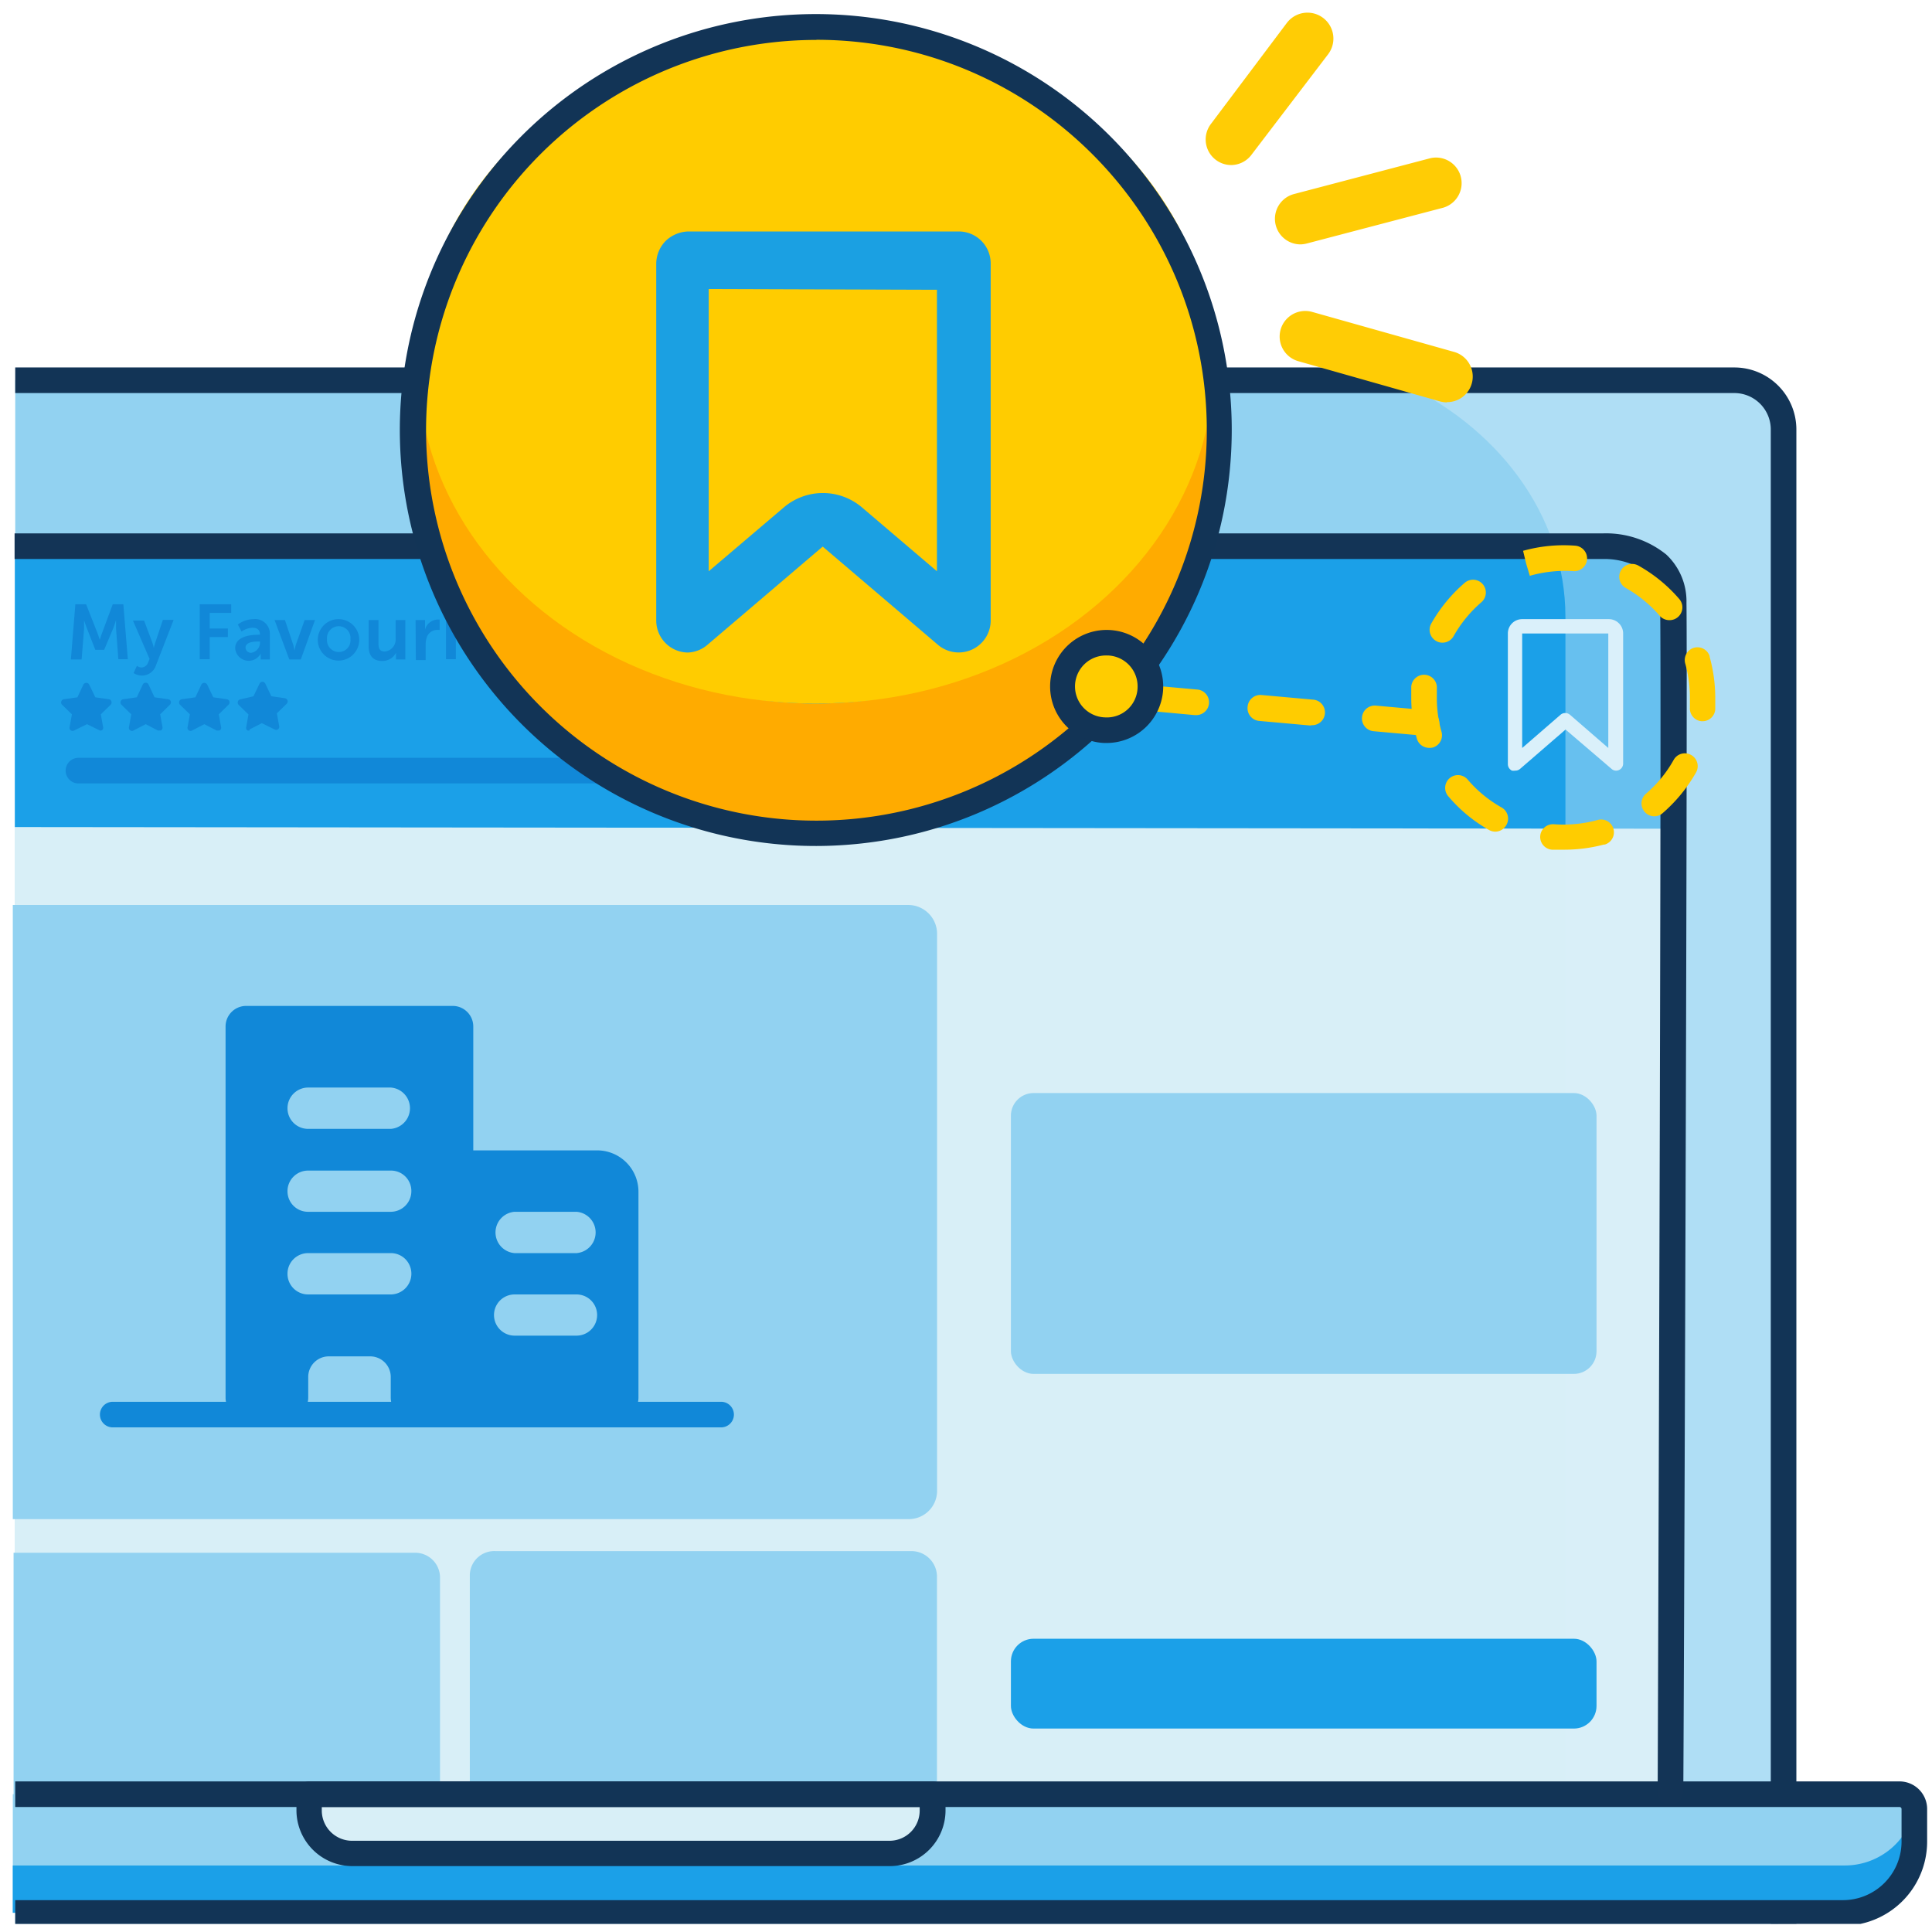
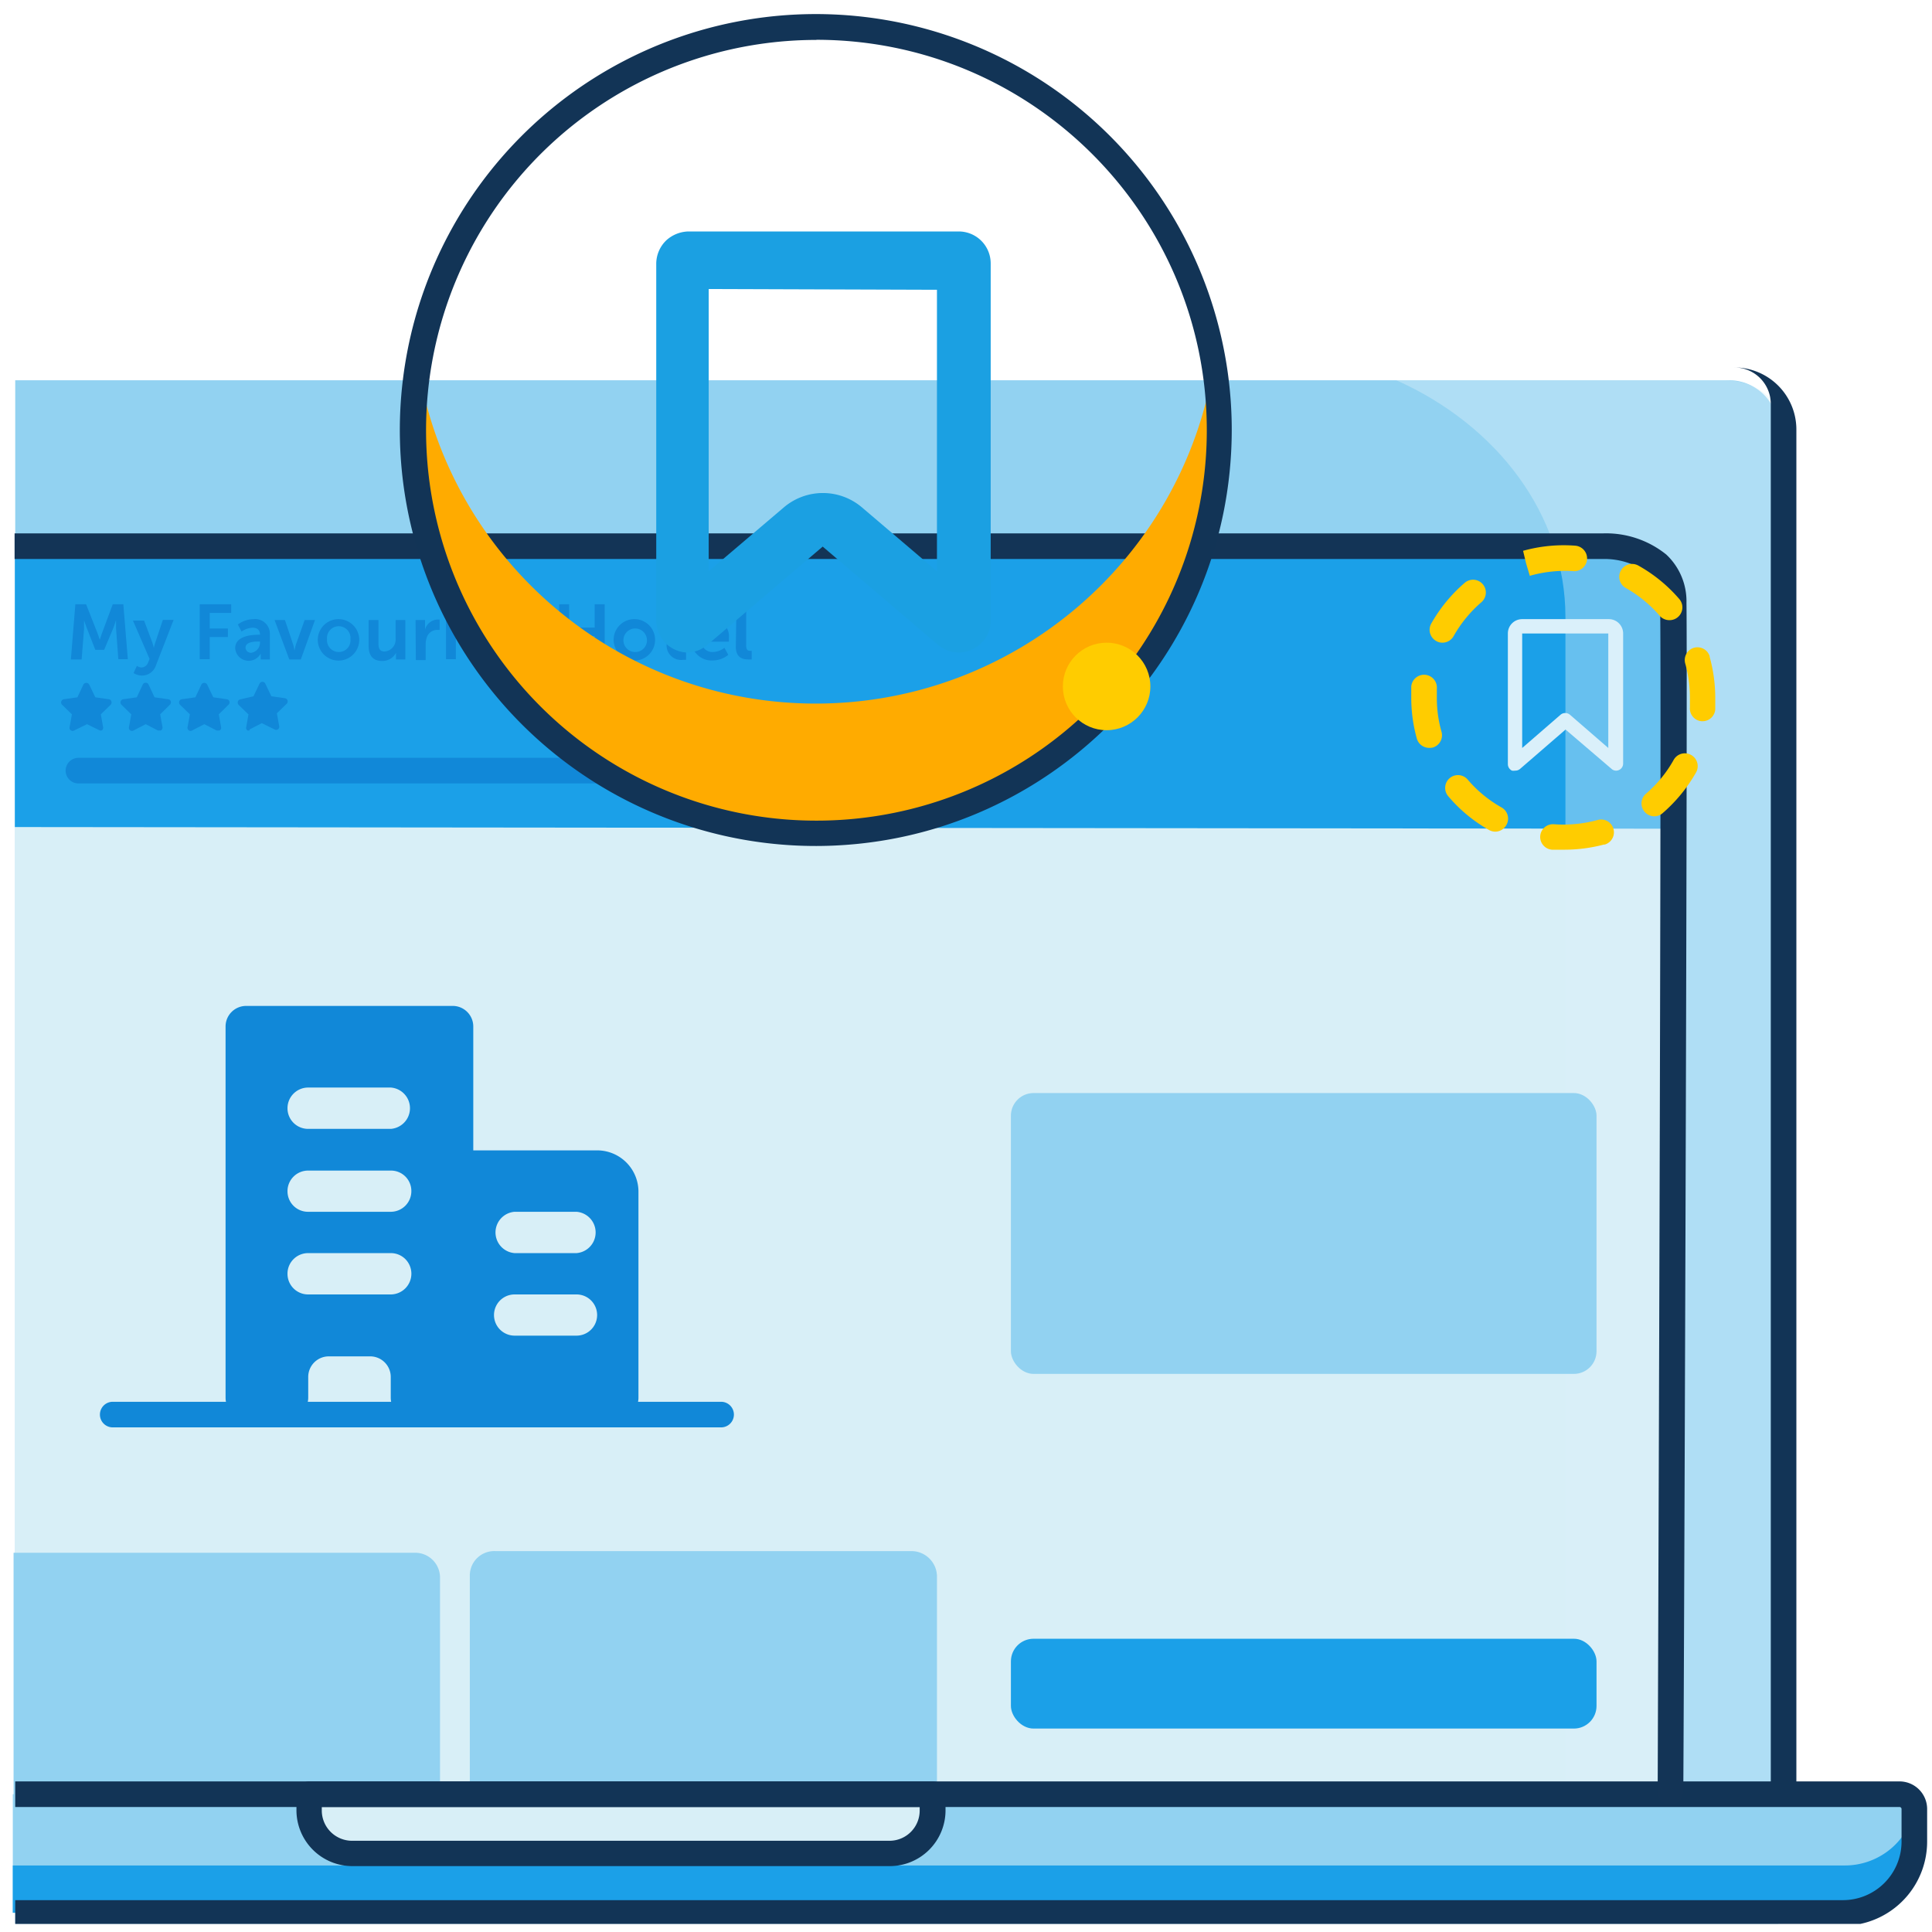
<svg xmlns="http://www.w3.org/2000/svg" width="151" height="151" viewBox="0 0 151 151">
  <g fill="none" fill-rule="evenodd">
    <path fill="#92D2F1" fill-rule="nonzero" d="M135.14 29.72H1.19v120.63h137.79V33.57a3.84 3.84 0 0 0-3.84-3.85z" />
    <path fill="#D8EFF7" fill-rule="nonzero" d="M1.16 42.69h125.76a3.66 3.66 0 0 1 3.66 3.66v93.7H1.16V42.69z" />
    <path fill="#92D2F1" fill-rule="nonzero" d="M71.19 121.23H38.72a1.91 1.91 0 0 0-2 1.85v17.18a2 2 0 0 0 2 1.89h32.51a1.91 1.91 0 0 0 2-1.85v-17.15a2 2 0 0 0-2.04-1.92z" />
    <path fill="#1BA0E8" fill-rule="nonzero" d="M130.81 64.77 1.16 64.64V42.86h125.8a3.49 3.49 0 0 1 3.59 3.4l.26 18.51z" />
    <path fill="#DAF0FA" fill-rule="nonzero" d="M134.81 29.72h-25.68c7.87 3.51 13.22 10.51 13.22 18.51v102.12h17V33.57c.05-2.13-2.01-3.85-4.54-3.85z" opacity=".4" />
-     <path fill="#92D2F1" fill-rule="nonzero" d="M1 70.73h70A2.26 2.26 0 0 1 73.24 73v43.52a2.21 2.21 0 0 1-2.24 2.21H1v-48z" />
    <path fill="#1188D8" fill-rule="nonzero" d="M17.63 109.23v-29c0-.89.72-1.61 1.61-1.61h16.14c.89 0 1.61.72 1.61 1.61v9.68h9.68a3.23 3.23 0 0 1 3.23 3.23v16.09a1.61 1.61 0 0 1-1.61 1.62H32.15a1.61 1.61 0 0 1-1.61-1.62v-1.61c0-.89-.72-1.61-1.61-1.61H25.7c-.89 0-1.61.72-1.61 1.61v1.61a1.62 1.62 0 0 1-1.62 1.62h-3.23a1.61 1.61 0 0 1-1.61-1.62zm4.84-22.58a1.61 1.61 0 0 0 1.6 1.58h6.48a1.62 1.62 0 0 0 0-3.23h-6.48c-.88.01-1.59.72-1.6 1.6v.05zm0 6.45a1.6 1.6 0 0 0 1.6 1.61h6.48a1.61 1.61 0 0 0 1.6-1.61 1.59 1.59 0 0 0-1.6-1.61h-6.48a1.61 1.61 0 0 0-1.6 1.56v.05zm0 6.45a1.61 1.61 0 0 0 1.6 1.62h6.48a1.62 1.62 0 0 0 1.135-2.758 1.6 1.6 0 0 0-1.135-.472h-6.48a1.61 1.61 0 0 0-1.6 1.56v.05zm17.75 1.62a1.61 1.61 0 0 0 0 3.22h4.84a1.61 1.61 0 0 0 0-3.22h-4.84zm0-6.46a1.62 1.62 0 0 0 0 3.23h4.84a1.62 1.62 0 0 0 0-3.23h-4.84z" />
    <path fill="#1188D8" fill-rule="nonzero" d="M56.36 111.56H8.81a1 1 0 1 1 0-2h47.55a1 1 0 1 1 0 2z" />
    <path fill="#92D2F1" fill-rule="nonzero" d="M32.39 121.36H1.06v20.87h31.38a1.89 1.89 0 0 0 1.95-1.84v-17.16a1.94 1.94 0 0 0-2-1.87z" />
    <rect width="45.77" height="21.95" x="79.01" y="85.43" fill="#92D2F1" fill-rule="nonzero" rx="1.77" />
    <path fill="#1188D8" fill-rule="nonzero" d="M6.12 60.22h46.19m0 1.01H6.13a1 1 0 0 1 0-2h46.18a1 1 0 0 1 0 2zM6.84 53.57l.54 1.08 1.19.17-.86.84.2 1.18-1.07-.55-1.06.55.2-1.18-.86-.84 1.19-.17z" />
    <path fill="#1188D8" fill-rule="nonzero" d="M7.91 57.09a.2.2 0 0 1-.11 0l-1-.49-1 .49a.24.24 0 0 1-.36-.26l.18-1-.77-.75a.25.25 0 0 1-.06-.26.25.25 0 0 1 .2-.17l1.06-.15.47-1a.26.26 0 0 1 .45 0l.48 1 1.06.15a.25.25 0 0 1 .2.17.27.27 0 0 1-.06.26l-.77.75.18 1a.24.24 0 0 1-.1.25.24.24 0 0 1-.05.01zm-1.1-1.06h.12l.61.33-.12-.69a.27.27 0 0 1 .08-.22l.49-.49-.68-.1a.23.23 0 0 1-.19-.13l-.31-.6-.31.63a.26.26 0 0 1-.19.13l-.69.1.5.49a.23.23 0 0 1 .07.22l-.11.69.61-.33.12-.03zm4.57-2.46.53 1.08 1.19.17-.86.84.21 1.18-1.07-.55-1.06.55.2-1.18-.86-.84 1.19-.17z" />
    <path fill="#1188D8" fill-rule="nonzero" d="M12.45 57.09a.27.27 0 0 1-.12 0l-.94-.49-.95.49a.24.24 0 0 1-.36-.26l.18-1-.77-.75a.25.25 0 0 1-.06-.26.24.24 0 0 1 .2-.17l1.06-.15.47-1a.24.24 0 0 1 .23-.14.24.24 0 0 1 .22.14l.47 1 1.06.15a.25.25 0 0 1 .21.17.26.26 0 0 1-.07.26l-.76.75.18 1a.29.29 0 0 1-.1.25.28.28 0 0 1-.15.01zm-2.25-2.1.5.49a.23.23 0 0 1 .07.22l-.12.69.62-.33a.24.24 0 0 1 .23 0l.62.33-.12-.69a.26.26 0 0 1 .07-.22l.5-.49-.69-.1a.26.26 0 0 1-.19-.13l-.3-.63-.31.63a.26.26 0 0 1-.19.13l-.69.1zm5.76-1.42.54 1.08 1.19.17-.87.84.21 1.18-1.07-.55-1.06.55.2-1.18-.86-.84 1.19-.17z" />
    <path fill="#1188D8" fill-rule="nonzero" d="M17.03 57.09a.2.2 0 0 1-.11 0l-.95-.49-.95.49a.24.24 0 0 1-.36-.26l.18-1-.77-.75a.25.25 0 0 1-.06-.26.25.25 0 0 1 .2-.17l1.06-.15.47-1a.26.26 0 0 1 .45 0l.48 1 1.06.15a.25.25 0 0 1 .2.17.26.26 0 0 1-.07.26l-.76.75.18 1a.24.24 0 0 1-.1.25.26.26 0 0 1-.15.01zm-1.06-1.06a.2.2 0 0 1 .11 0l.62.33-.12-.69a.29.29 0 0 1 .07-.22l.5-.49-.69-.1a.23.23 0 0 1-.18-.13l-.31-.63-.31.63a.26.26 0 0 1-.19.13l-.69.1.5.49a.23.23 0 0 1 .07.22l-.11.69.61-.33h.12zm4.58-2.46.53 1.08 1.19.17-.86.84.2 1.18-1.06-.55-1.07.55.2-1.18-.86-.84 1.19-.17z" />
    <path fill="#1188D8" fill-rule="nonzero" d="M19.49 57.09a.24.24 0 0 1-.15 0 .24.24 0 0 1-.1-.25l.18-1-.77-.75a.27.27 0 0 1-.06-.26.25.25 0 0 1 .2-.17l1.02-.24.48-1a.25.25 0 0 1 .44 0l.48 1 1.06.15a.25.25 0 0 1 .2.17.25.25 0 0 1-.06.26l-.77.75.18 1a.24.24 0 0 1-.36.26l-1-.49-.95.49a.2.2 0 0 1-.02.08zm1.06-1.06h.12l.61.33-.11-.69a.23.23 0 0 1 .07-.22l.5-.49-.69-.1a.24.24 0 0 1-.19-.13l-.31-.63-.31.63a.23.23 0 0 1-.18.13l-.69.1.49.49a.27.27 0 0 1 .08.22l-.12.69.61-.33h.12zm-14.66-8.8h.84l.84 2.13c.1.25.22.62.22.62h.02s.11-.37.21-.62l.79-2.13h.83l.35 4.29h-.74l-.18-2.39v-.67s-.13.42-.23.67l-.7 1.66h-.69l-.64-1.64c-.1-.25-.24-.67-.24-.67v.67l-.19 2.39h-.84l.35-4.31zm4.81 4.81a.67.67 0 0 0 .35.13.58.58 0 0 0 .53-.4l.11-.27-1.3-3h.87l.65 1.73c.046.137.083.278.11.42a3.32 3.32 0 0 1 .11-.41l.6-1.79h.84L12.19 52a1.15 1.15 0 0 1-1.11.8 1.17 1.17 0 0 1-.64-.2l.26-.56zm4.91-4.81h2.46v.67h-1.68v1.22h1.42v.67h-1.42v1.73h-.78zm4.61 2.38h.1c0-.41-.26-.55-.59-.55-.306.02-.6.124-.85.3l-.29-.55a2.09 2.09 0 0 1 1.22-.42 1.15 1.15 0 0 1 1.28 1.23v1.92h-.71v-.25a1.25 1.25 0 0 1 0-.22 1.06 1.06 0 0 1-2-.41c.01-.98 1.33-1.05 1.84-1.05zm-.59 1.41a.8.8 0 0 0 .69-.81v-.07h-.13c-.39 0-1 .05-1 .48a.42.42 0 0 0 .44.4zm1.83-2.56h.81l.64 1.91c.06.18.1.47.11.47 0 0 .05-.29.11-.47l.68-1.91h.81l-1.11 3.08h-.9l-1.15-3.08zm5.02-.07a1.62 1.62 0 1 1-.1 3.238 1.62 1.62 0 0 1 .1-3.238zm0 2.57a.91.91 0 0 0 .91-1 .92.92 0 1 0-1.83 0 .92.92 0 0 0 .93 1h-.01zm2.33-2.5h.77v1.83c0 .37.09.63.47.63a.93.93 0 0 0 .87-1v-1.46h.76v3.08h-.73v-.52a1.19 1.19 0 0 1-1.07.64c-.66 0-1.07-.34-1.07-1.18v-2.02zm3.67 0h.74v.75a1.06 1.06 0 0 1 1-.79h.14v.81h-.18a.86.86 0 0 0-.84.64 1.59 1.59 0 0 0-.07.5v1.22h-.77l-.02-3.13zm2.38-1.23h.76v.69h-.76v-.69zm0 1.21h.77v3.08h-.77v-3.08zm1.75.68h-.4v-.61h.42v-.89h.75v.89h.7v.61h-.7v1.2a.54.54 0 0 0 .61.58h.14v.67h-.24a1.12 1.12 0 0 1-1.28-1.16v-1.29zm3.49-.73a1.34 1.34 0 0 1 1.37 1.46v.3h-2.15a.88.88 0 0 0 .93.81 1.57 1.57 0 0 0 .89-.33l.29.55a1.93 1.93 0 0 1-1.24.44A1.58 1.58 0 0 1 38.54 50a1.53 1.53 0 0 1 1.56-1.61zm.6 1.23a.61.61 0 0 0-.61-.64.71.71 0 0 0-.74.64h1.35zm3-2.39h.78v1.82h2v-1.82h.78v4.29h-.78v-1.8h-2v1.8h-.78zm5.95 1.16a1.62 1.62 0 1 1-.14 3.237 1.62 1.62 0 0 1 .14-3.237zm0 2.57a.91.91 0 0 0 .91-1 .92.92 0 1 0-.91 1zm2.45-1.84h-.39v-.61h.41v-.89h.75v.89h.7v.61h-.7v1.2a.55.55 0 0 0 .61.58h.14v.67h-.23a1.13 1.13 0 0 1-1.29-1.16v-1.29zm3.5-.73a1.34 1.34 0 0 1 1.37 1.46v.3h-2.16a.87.87 0 0 0 .92.81 1.53 1.53 0 0 0 .89-.33l.3.55a1.93 1.93 0 0 1-1.24.44A1.59 1.59 0 0 1 54.02 50a1.53 1.53 0 0 1 1.58-1.61zm.59 1.23a.6.6 0 0 0-.61-.64.73.73 0 0 0-.74.64h1.35zm1.37-2.39h.76v3.22c0 .34.12.42.32.42h.11v.67h-.24c-.42 0-1-.1-1-1l.05-3.31z" />
    <rect width="45.77" height="7.02" x="79.01" y="128.08" fill="#1BA0E8" fill-rule="nonzero" rx="1.77" />
-     <path fill="#123456" fill-rule="nonzero" d="M135.56 28.72H1.19v2h134.37a2.85 2.85 0 0 1 2.84 2.85v116.78h2V33.57a4.85 4.85 0 0 0-4.84-4.85z" />
+     <path fill="#123456" fill-rule="nonzero" d="M135.56 28.72H1.19h134.37a2.85 2.85 0 0 1 2.84 2.85v116.78h2V33.57a4.85 4.85 0 0 0-4.84-4.85z" />
    <path fill="#92D2F1" fill-rule="nonzero" d="M148.46 140.23H1v9.28h143a5.57 5.57 0 0 0 5.58-5.57v-2.55a1.16 1.16 0 0 0-1.12-1.16z" />
    <path fill="#1BA0E8" fill-rule="nonzero" d="M144.23 145.8H1v3.69h143a5.55 5.55 0 0 0 5.58-5.53v-2.29a5.58 5.58 0 0 1-5.35 4.13z" />
    <path fill="#D8EFF7" fill-rule="nonzero" d="M24.14 140.21H72.9v1.27a3.37 3.37 0 0 1-3.37 3.37h-42a3.37 3.37 0 0 1-3.37-3.37v-1.27h-.02z" />
    <path fill="#123456" fill-rule="nonzero" d="M69.54 145.85h-42a4.37 4.37 0 0 1-4.37-4.36v-1.26a1 1 0 0 1 1-1H72.9a1 1 0 0 1 1 1v1.28a4.36 4.36 0 0 1-4.36 4.34zm-44.39-4.62v.28a2.37 2.37 0 0 0 2.37 2.36h42a2.36 2.36 0 0 0 2.36-2.36v-.28H25.15z" />
    <path d="M148.46 139.23H1.19v2h147.27a.16.16 0 0 1 .16.16v2.55a4.58 4.58 0 0 1-4.58 4.57H1.19v1.86h144.2a6.58 6.58 0 0 0 5.23-6.43v-2.55a2.16 2.16 0 0 0-2.16-2.16z" />
    <path fill="#123456" fill-rule="nonzero" d="M148.46 139.23H1.19v2h147.27a.16.16 0 0 1 .16.16v2.55a4.58 4.58 0 0 1-4.58 4.57H1.19v1.86h144.2a6.58 6.58 0 0 0 5.23-6.43v-2.55a2.16 2.16 0 0 0-2.16-2.16z" />
-     <path fill="#FFCC05" fill-rule="nonzero" d="M96.23 12.9a2 2 0 0 1-1.59-3.21l5.93-7.89a2.025 2.025 0 0 1 3.24 2.43l-6 7.87a2 2 0 0 1-1.58.8zm16.86 18.55a2.09 2.09 0 0 1-.55-.08l-11.07-3.14a2 2 0 0 1 1.09-3.85l11.07 3.12a2 2 0 0 1-.54 3.93v.02zM101.67 19.1a2 2 0 0 1-.51-3.94l10.65-2.8a2 2 0 0 1 1 3.87l-10.67 2.8a2.23 2.23 0 0 1-.47.07z" />
    <path fill="#133456" fill-rule="nonzero" d="M131.81 47.11a5 5 0 0 0-1.58-3.77 7.5 7.5 0 0 0-5-1.65H1.14v2h124.11a5.79 5.79 0 0 1 3.56 1.11c.63.616.971 1.47.94 2.35.13 6.79-.19 92-.19 92.89a1 1 0 1 0 2 0c.03-.81.35-86.11.25-92.93z" />
    <path fill="#FFAB00" fill-rule="nonzero" d="M63.81 54.99c-15.462.024-28.656-11.178-31.14-26.44a31.5 31.5 0 1 0 62.6 5.06 32.49 32.49 0 0 0-.41-5.06c-2.486 15.224-15.625 26.412-31.05 26.44z" />
-     <ellipse cx="63.76" cy="28.55" fill="#FC0" fill-rule="nonzero" rx="31.09" ry="26.44" />
    <path fill="#1BA0E2" fill-rule="nonzero" d="M53.74 51a2.5 2.5 0 0 1-2.45-2.5V20.62a2.55 2.55 0 0 1 .79-1.84 2.66 2.66 0 0 1 1.73-.69h21.12a2.5 2.5 0 0 1 2.5 2.5V48.5a2.5 2.5 0 0 1-4.13 1.89l-9-7.67-9 7.67a2.48 2.48 0 0 1-1.56.61zm1.65-28.41v22.06l5.88-5a4.71 4.71 0 0 1 6.09 0l5.87 5v-22l-17.84-.06z" />
    <path fill="#123456" fill-rule="nonzero" d="M63.81 66.12a32.51 32.51 0 1 1 32.46-32.51c-.016 17.928-14.532 32.466-32.46 32.51zm0-63a30.51 30.51 0 1 0 30.51 30.5C94.309 16.774 80.656 3.121 63.81 3.11v.01z" />
    <path fill="#DAF0FA" fill-rule="nonzero" d="M118.41 60.23a.69.69 0 0 1-.24 0 .57.57 0 0 1-.32-.51V49.51c0-.619.501-1.12 1.12-1.12h6.77c.619 0 1.12.501 1.12 1.12v10.16a.55.55 0 0 1-.32.51.53.53 0 0 1-.59-.09l-3.59-3.07-3.55 3.07a.56.56 0 0 1-.4.14zm.56-10.72v8.95l3-2.6a.57.57 0 0 1 .73 0l3 2.6v-8.95h-6.73z" />
    <path fill="#FC0" fill-rule="nonzero" d="M122.21 66.41h-.91a1 1 0 0 1-.92-1.07 1 1 0 0 1 1.07-.92 10.1 10.1 0 0 0 3.41-.33 1 1 0 0 1 .56 1.92h-.07a12.11 12.11 0 0 1-3.14.4zM116.87 65a1 1 0 0 1-.49-.13 11.67 11.67 0 0 1-3.19-2.64 1 1 0 0 1 1.52-1.3 9.78 9.78 0 0 0 2.65 2.18 1 1 0 0 1 .38 1.36 1 1 0 0 1-.87.53zm12.43-1.2a1 1 0 0 1-.76-.35 1 1 0 0 1 .1-1.41 9.74 9.74 0 0 0 2.17-2.65 1 1 0 0 1 1.37-.38 1 1 0 0 1 .38 1.36 12.21 12.21 0 0 1-2.62 3.19 1 1 0 0 1-.64.24zm-17.56-5.35a1 1 0 0 1-1-.71 11.84 11.84 0 0 1-.44-3.18v-.9a1.003 1.003 0 1 1 2 .16v.74a9.58 9.58 0 0 0 .37 2.65 1 1 0 0 1-.67 1.21 1 1 0 0 1-.26.03zm21.34-2.08h-.09a1 1 0 0 1-.91-1.08v-.76a10 10 0 0 0-.36-2.65 1 1 0 0 1 .67-1.25 1 1 0 0 1 1.23.65v.05a12.1 12.1 0 0 1 .44 3.2v.92a1 1 0 0 1-.98.92zm-20.35-6.14a.94.94 0 0 1-.48-.13 1 1 0 0 1-.39-1.36 12 12 0 0 1 2.62-3.19 1 1 0 0 1 1.3 1.52 9.93 9.93 0 0 0-2.17 2.65 1 1 0 0 1-.88.51zm17.75-1.76a1 1 0 0 1-.76-.34 10 10 0 0 0-2.66-2.18 1.003 1.003 0 0 1 1-1.74 11.82 11.82 0 0 1 3.19 2.61 1 1 0 0 1-.75 1.65h-.02zm-10.9-3.42-.3-1-.24-1a11.79 11.79 0 0 1 4.08-.4 1 1 0 0 1 .92 1.07 1 1 0 0 1-1.07.92 10 10 0 0 0-3.39.36v.05z" />
-     <path fill="#FC0" fill-rule="nonzero" d="M111.45 57.51h-.09l-4-.36a1 1 0 0 1-.91-1.09 1 1 0 0 1 1.09-.91l4 .36a1.001 1.001 0 1 1-.09 2zm-9-.81h-.09l-4-.36a1 1 0 0 1-.85-1.11 1 1 0 0 1 1.09-.91l4 .36a1.001 1.001 0 1 1-.09 2l-.06.02zm-9-.81h-.09l-4-.37a1 1 0 0 1 .18-1.99l4 .36a1.001 1.001 0 0 1-.09 2z" />
    <circle cx="86.49" cy="53.65" r="3.42" fill="#FC0" fill-rule="nonzero" />
-     <path fill="#123456" fill-rule="nonzero" d="M86.49 58.07h-.19a4.42 4.42 0 1 1 4.61-4.23 4.43 4.43 0 0 1-4.42 4.23zm0-6.84a2.42 2.42 0 0 0-.1 4.84 2.4 2.4 0 0 0 2.52-2.31 2.42 2.42 0 0 0-2.31-2.53h-.11z" />
  </g>
</svg>